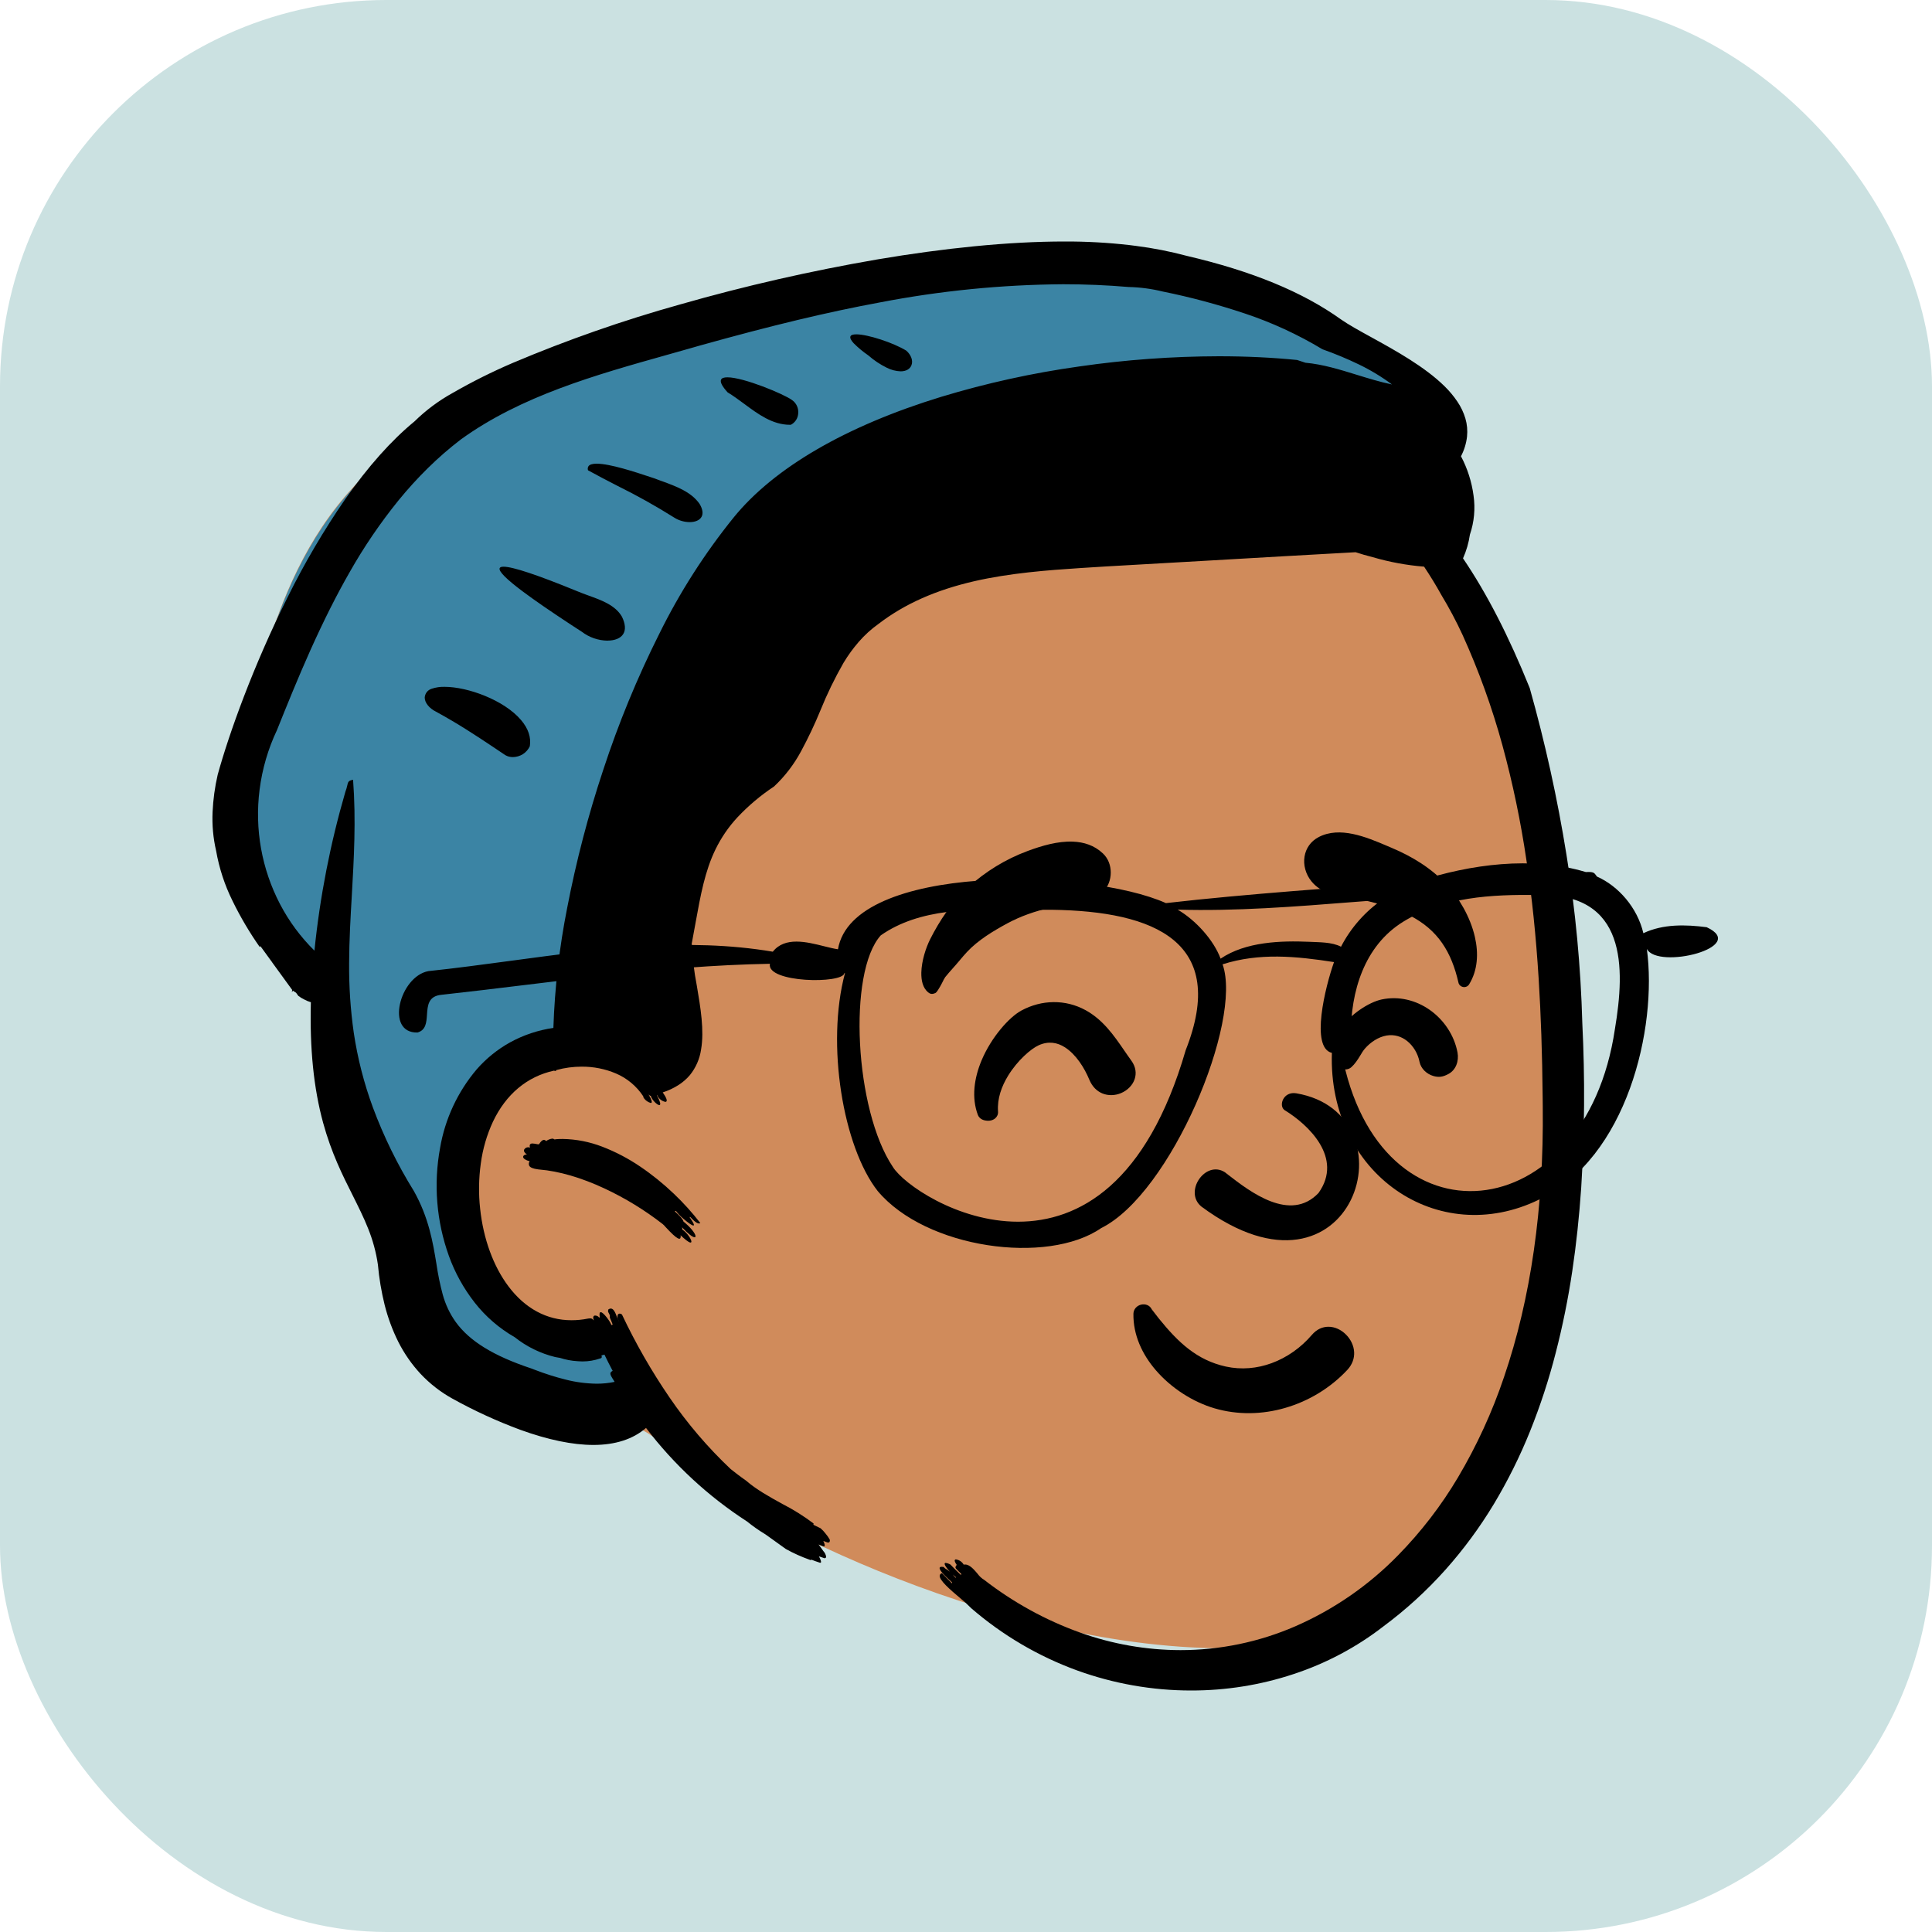
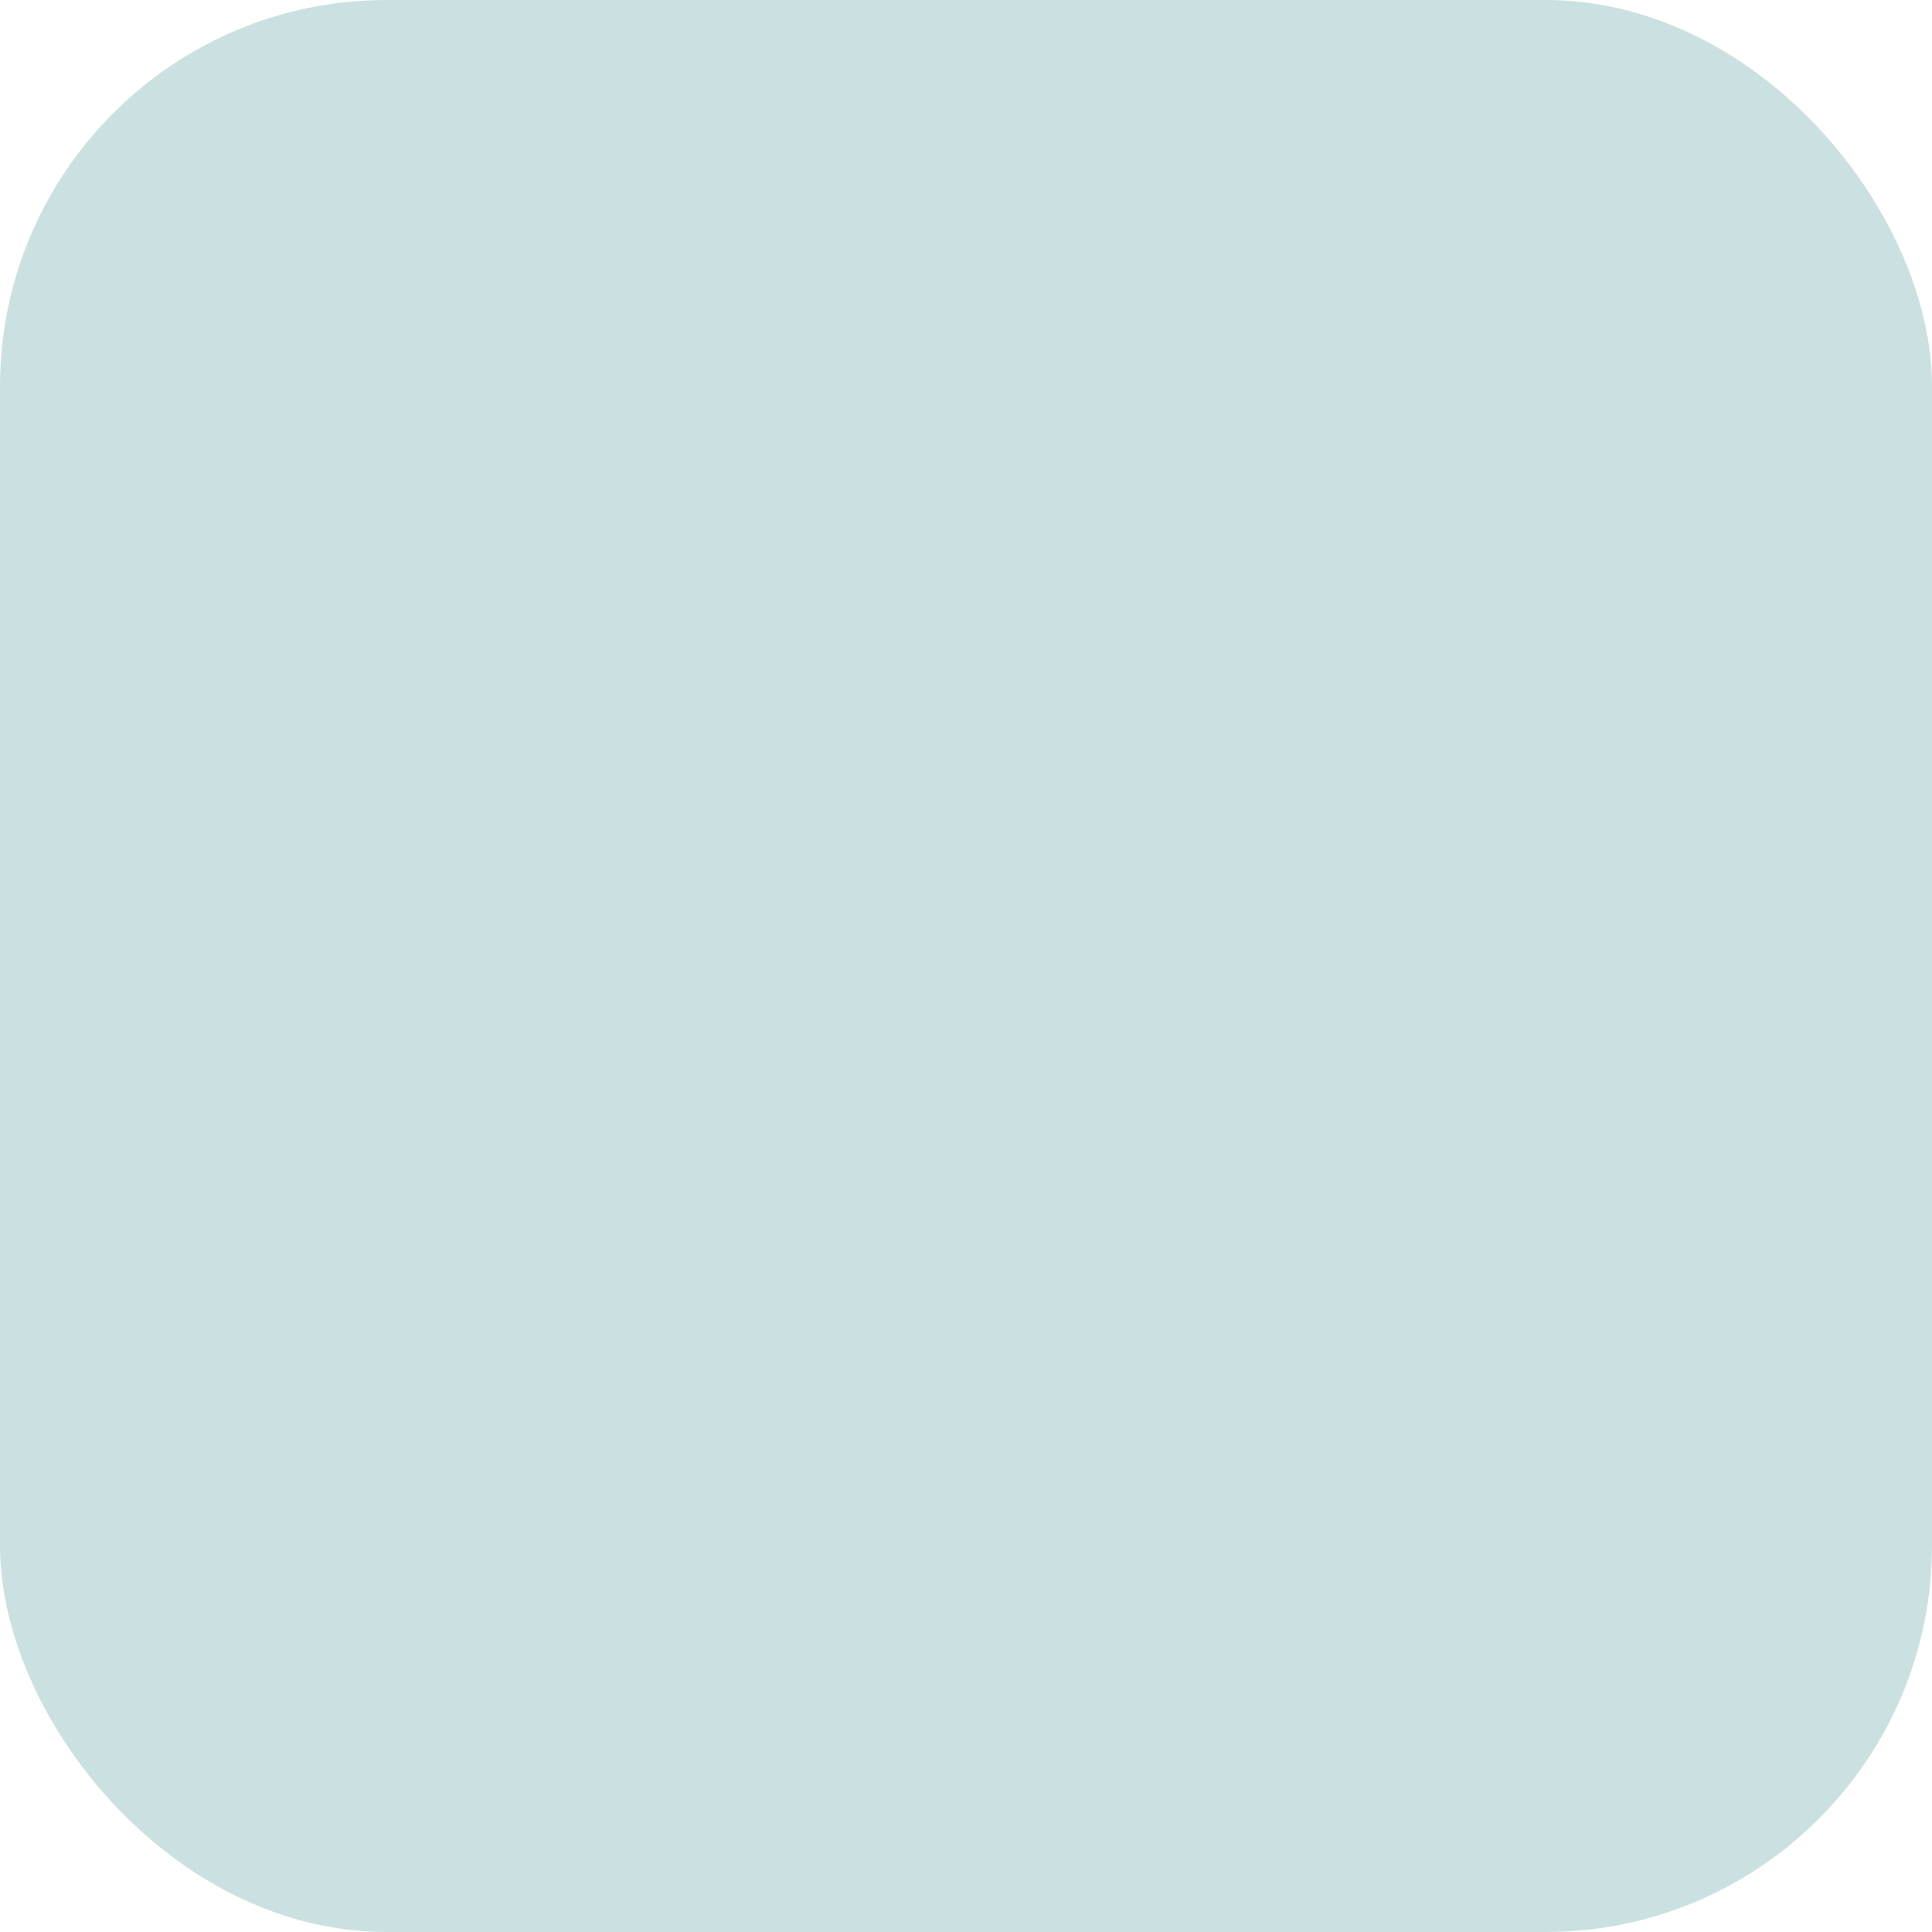
<svg xmlns="http://www.w3.org/2000/svg" version="1.1" width="1000" height="1000">
  <rect width="1000" height="1000" rx="200" ry="200" fill="#cbe1e1" />
  <g transform="matrix(25,0,0,25,109.955,125)">
    <svg version="1.1" width="32" height="30">
      <svg width="32" height="30" viewBox="0 0 32 30" fill="none">
-         <path d="M16.724 0.496C19.606 0.496 23.064 1.893 23.358 1.921L23.366 1.922C23.52 1.922 24.125 2.382 25.179 3.303L24.037 5.53L24.129 5.618C24.571 6.042 24.949 6.428 25.247 6.733C27.679 9.22 28.116 18.984 27.543 22.389C26.97 25.794 25.908 29.126 20.965 29.126C16.021 29.126 10.521 26.154 9.674 25.228C9.109 24.611 8.475 24.316 7.771 24.341C7.742 24.305 7.713 24.268 7.685 24.232L7.581 24.217C6.607 24.076 5.909 23.886 5.487 23.648C4.663 23.181 3.757 20.73 3.757 20.19C3.757 19.656 2.404 15.767 2.377 15.355L2.377 15.344C2.377 15 0.61 13.418 0.61 12.916C0.61 12.414 0.253 12.444 0.61 10.675L0.713 10.155C1.092 8.271 1.834 5.151 4.663 3.795C7.771 2.305 13.813 0.496 16.724 0.496Z" fill="#D08B5B" />
-         <path d="M7.771 24.36C7.742 24.324 7.713 24.287 7.684 24.251L7.581 24.236C6.606 24.095 5.908 23.905 5.486 23.666C4.662 23.2 3.756 20.749 3.756 20.209C3.756 19.675 2.404 15.786 2.377 15.374L2.376 15.363C2.376 15.019 0.609 13.437 0.609 12.935C0.609 12.433 0.253 12.463 0.609 10.694L0.713 10.174C1.092 8.289 1.834 5.169 4.662 3.813C7.771 2.324 13.812 0.515 16.723 0.515C19.605 0.515 23.063 1.912 23.357 1.94L23.365 1.941C23.52 1.941 24.124 2.401 25.178 3.322L24.91 3.844C21.429 3.946 15.704 4.256 13.205 5.205C9.49 6.615 8.54 15.92 8.54 15.92C7.625 16.375 6.755 16.917 5.944 17.538C4.646 18.542 5.287 18.575 5.287 18.575C5.287 18.575 5.231 20.726 5.631 21.579C6.031 22.432 8.4 22.583 8.4 22.583L8.802 23.927L8.746 24.55C8.44 24.412 8.106 24.347 7.771 24.36Z" fill="#3B84A4" />
-         <path d="M20.262 30C19.458 30 18.66 29.859 17.903 29.585C17.101 29.293 16.359 28.857 15.713 28.299C15.639 28.223 15.56 28.151 15.477 28.084C15.282 27.919 15.04 27.714 15.058 27.617C15.06 27.606 15.066 27.596 15.074 27.588C15.082 27.58 15.092 27.574 15.104 27.571C15.168 27.639 15.237 27.709 15.315 27.785C15.312 27.777 15.311 27.769 15.313 27.761L15.245 27.699C15.107 27.572 15.044 27.49 15.057 27.457C15.062 27.445 15.076 27.439 15.099 27.439C15.113 27.439 15.127 27.441 15.14 27.443C15.145 27.449 15.15 27.454 15.155 27.459C15.159 27.463 15.163 27.467 15.167 27.471C15.199 27.49 15.23 27.511 15.26 27.534L15.272 27.544L15.268 27.54C15.193 27.459 15.151 27.392 15.161 27.368C15.164 27.361 15.171 27.358 15.181 27.358C15.208 27.361 15.234 27.369 15.257 27.381L15.279 27.392C15.348 27.465 15.42 27.537 15.499 27.611C15.498 27.602 15.499 27.593 15.503 27.585L15.434 27.518C15.372 27.457 15.375 27.452 15.402 27.41L15.402 27.41C15.404 27.406 15.407 27.402 15.409 27.398C15.375 27.349 15.361 27.314 15.37 27.298C15.372 27.294 15.376 27.29 15.38 27.288C15.385 27.286 15.389 27.286 15.394 27.286C15.427 27.291 15.459 27.303 15.487 27.322C15.514 27.34 15.537 27.365 15.554 27.394C15.563 27.392 15.573 27.391 15.583 27.391C15.677 27.391 15.764 27.492 15.84 27.581C15.877 27.633 15.924 27.677 15.979 27.71C16.579 28.175 17.248 28.544 17.962 28.8C18.63 29.039 19.334 29.163 20.043 29.164C20.86 29.164 21.668 28.997 22.417 28.672C23.217 28.323 23.942 27.822 24.551 27.197C25.025 26.712 25.44 26.174 25.786 25.591C26.176 24.933 26.497 24.235 26.741 23.51C27.296 21.887 27.566 20.005 27.543 17.918L27.541 17.718C27.532 16.809 27.505 16.006 27.458 15.262C27.403 14.38 27.32 13.58 27.206 12.818C27.088 12.013 26.922 11.216 26.708 10.431C26.494 9.649 26.218 8.886 25.884 8.148C25.753 7.864 25.606 7.587 25.444 7.319C25.331 7.115 25.21 6.918 25.086 6.732C24.726 6.703 24.37 6.637 24.024 6.536C23.894 6.503 23.777 6.469 23.668 6.433C22.677 6.487 21.681 6.545 20.717 6.601H20.716C19.997 6.642 19.253 6.686 18.511 6.727L17.968 6.761C17.291 6.805 16.506 6.865 15.774 7.033C14.977 7.216 14.329 7.504 13.792 7.916C13.641 8.023 13.504 8.148 13.382 8.288C13.264 8.424 13.157 8.571 13.065 8.725C12.884 9.041 12.725 9.368 12.589 9.705C12.47 9.995 12.336 10.278 12.187 10.554C12.041 10.826 11.852 11.073 11.627 11.284C11.35 11.467 11.095 11.682 10.867 11.925C10.686 12.12 10.535 12.341 10.418 12.58C10.197 13.031 10.107 13.53 10.002 14.108V14.109C9.977 14.247 9.952 14.39 9.923 14.539C9.938 14.831 9.973 15.122 10.029 15.409C10.106 15.863 10.185 16.332 10.117 16.728C10.089 16.922 10.009 17.105 9.886 17.258C9.819 17.337 9.74 17.406 9.653 17.462C9.55 17.528 9.439 17.58 9.323 17.617C9.406 17.735 9.412 17.782 9.402 17.8C9.4 17.805 9.396 17.808 9.391 17.81C9.387 17.813 9.382 17.814 9.377 17.813C9.339 17.805 9.304 17.788 9.275 17.764C9.245 17.739 9.222 17.708 9.207 17.673H9.206C9.204 17.673 9.202 17.674 9.2 17.674C9.273 17.809 9.277 17.856 9.267 17.872C9.266 17.875 9.263 17.877 9.261 17.878C9.258 17.88 9.255 17.88 9.252 17.88C9.207 17.88 9.093 17.766 9.077 17.692C9.058 17.686 9.042 17.675 9.029 17.66C9.097 17.771 9.101 17.812 9.093 17.827C9.091 17.83 9.089 17.832 9.085 17.834C9.082 17.835 9.079 17.836 9.075 17.836C9.019 17.82 8.969 17.786 8.935 17.739C8.923 17.723 8.918 17.709 8.921 17.7C8.783 17.489 8.586 17.324 8.354 17.225C8.13 17.13 7.888 17.082 7.644 17.084C7.468 17.084 7.293 17.107 7.123 17.154C7.121 17.16 7.117 17.165 7.112 17.168C7.107 17.172 7.101 17.174 7.095 17.173C7.088 17.173 7.08 17.171 7.074 17.166C6.516 17.287 6.078 17.653 5.807 18.225C5.68 18.499 5.596 18.79 5.556 19.09C5.513 19.401 5.508 19.717 5.543 20.029C5.609 20.648 5.816 21.216 6.127 21.63C6.472 22.091 6.924 22.334 7.433 22.334C7.546 22.334 7.659 22.323 7.769 22.301C7.785 22.298 7.8 22.296 7.816 22.296C7.829 22.294 7.841 22.296 7.852 22.301C7.864 22.306 7.874 22.314 7.881 22.324C7.885 22.329 7.89 22.334 7.896 22.336C7.881 22.297 7.88 22.269 7.891 22.253C7.895 22.247 7.9 22.243 7.906 22.24C7.913 22.238 7.919 22.236 7.926 22.237C7.951 22.238 7.975 22.247 7.994 22.264C7.997 22.267 8 22.272 8 22.277L8.01 22.276C8.013 22.276 8.014 22.276 8.015 22.276H8.016C8.018 22.276 8.019 22.276 8.02 22.277L8.021 22.277C8.011 22.223 8.012 22.188 8.024 22.174C8.025 22.172 8.028 22.17 8.03 22.169C8.033 22.168 8.036 22.167 8.039 22.167C8.096 22.167 8.237 22.365 8.256 22.423C8.258 22.43 8.258 22.434 8.256 22.436C8.266 22.431 8.276 22.427 8.287 22.426L8.276 22.396C8.256 22.343 8.244 22.319 8.237 22.304C8.228 22.288 8.225 22.27 8.228 22.252C8.228 22.247 8.228 22.241 8.228 22.234C8.219 22.212 8.209 22.19 8.197 22.17C8.189 22.154 8.189 22.154 8.193 22.125L8.193 22.122L8.195 22.114C8.209 22.101 8.228 22.093 8.248 22.092C8.31 22.092 8.346 22.19 8.376 22.268C8.392 22.312 8.406 22.349 8.421 22.357C8.404 22.339 8.393 22.317 8.388 22.294C8.383 22.27 8.384 22.246 8.392 22.223C8.395 22.215 8.401 22.208 8.408 22.204C8.416 22.199 8.424 22.197 8.433 22.197C8.45 22.198 8.466 22.204 8.479 22.216C8.761 22.813 9.09 23.387 9.463 23.932C9.831 24.471 10.256 24.968 10.73 25.416C10.816 25.484 10.929 25.572 11.047 25.654C11.261 25.84 11.534 25.991 11.799 26.137C12.027 26.253 12.243 26.389 12.447 26.543C12.447 26.549 12.444 26.555 12.441 26.561L12.449 26.569L12.458 26.577L12.589 26.64C12.628 26.673 12.663 26.71 12.693 26.75C12.726 26.788 12.755 26.83 12.78 26.874C12.783 26.883 12.784 26.892 12.783 26.901C12.782 26.91 12.779 26.918 12.775 26.926C12.771 26.93 12.768 26.932 12.763 26.934C12.759 26.936 12.754 26.937 12.749 26.937C12.737 26.936 12.725 26.933 12.713 26.928C12.699 26.923 12.684 26.917 12.669 26.911H12.669L12.646 26.903L12.647 26.904C12.648 26.905 12.648 26.906 12.649 26.907C12.656 26.917 12.686 26.987 12.673 27.01C12.672 27.013 12.67 27.015 12.668 27.016C12.665 27.017 12.663 27.018 12.66 27.018C12.656 27.017 12.652 27.017 12.649 27.015L12.642 27.013C12.618 27.004 12.595 26.995 12.572 26.986L12.548 26.976C12.577 27.012 12.604 27.05 12.628 27.085L12.628 27.085C12.635 27.095 12.641 27.104 12.648 27.113C12.678 27.145 12.699 27.185 12.706 27.229C12.705 27.25 12.694 27.261 12.675 27.261C12.672 27.261 12.67 27.261 12.667 27.26C12.631 27.248 12.595 27.236 12.556 27.222L12.566 27.241C12.587 27.281 12.608 27.332 12.598 27.349C12.596 27.351 12.595 27.353 12.592 27.354C12.59 27.355 12.588 27.356 12.585 27.355C12.578 27.355 12.57 27.353 12.564 27.35C12.513 27.334 12.459 27.314 12.4 27.291C12.399 27.293 12.396 27.295 12.394 27.297C12.392 27.299 12.389 27.299 12.386 27.299C12.38 27.299 12.374 27.297 12.368 27.294C12.197 27.233 12.03 27.159 11.871 27.07C11.787 27.009 11.701 26.947 11.618 26.888C11.563 26.849 11.506 26.808 11.45 26.768C11.317 26.688 11.19 26.599 11.069 26.501C10.265 25.981 9.558 25.326 8.977 24.564C8.708 24.797 8.341 24.916 7.887 24.916C7.459 24.916 6.951 24.811 6.378 24.604C5.894 24.425 5.423 24.209 4.972 23.959C4.725 23.823 4.502 23.649 4.309 23.444C4.126 23.247 3.972 23.025 3.85 22.785C3.728 22.541 3.633 22.284 3.566 22.019C3.498 21.745 3.451 21.466 3.426 21.184C3.389 20.927 3.32 20.675 3.223 20.434C3.131 20.202 3.019 19.98 2.902 19.745C2.695 19.334 2.461 18.867 2.291 18.244C2.096 17.529 2.013 16.712 2.038 15.747C2.036 15.747 2.034 15.748 2.032 15.748C1.986 15.734 1.942 15.716 1.9 15.693C1.857 15.672 1.816 15.647 1.778 15.618L1.731 15.553C1.709 15.541 1.688 15.527 1.668 15.511L1.66 15.522C1.653 15.53 1.649 15.534 1.647 15.534C1.646 15.534 1.646 15.534 1.646 15.534C1.646 15.533 1.646 15.533 1.645 15.533C1.643 15.53 1.647 15.516 1.65 15.506C1.651 15.501 1.652 15.498 1.652 15.496L1.571 15.385C1.461 15.236 1.347 15.077 1.236 14.924V14.923C1.15 14.804 1.068 14.691 0.992 14.587L0.987 14.597C0.983 14.604 0.981 14.609 0.982 14.611C0.768 14.306 0.578 13.985 0.415 13.65C0.253 13.323 0.139 12.974 0.076 12.614C0.015 12.351 -0.009 12.081 0.003 11.812C0.015 11.552 0.05 11.293 0.109 11.039C0.341 10.197 0.843 8.788 1.558 7.362C1.906 6.658 2.305 5.979 2.751 5.332C3.223 4.658 3.705 4.117 4.183 3.725C4.418 3.494 4.684 3.296 4.973 3.136C5.376 2.904 5.792 2.696 6.22 2.513C7.348 2.036 8.504 1.632 9.683 1.303C11.025 0.919 12.386 0.609 13.76 0.372C14.462 0.253 15.14 0.161 15.775 0.099C16.445 0.033 17.072 0 17.64 0C18.09 -0.002 18.54 0.023 18.986 0.074L19.12 0.091C19.475 0.136 19.826 0.205 20.171 0.297C21.524 0.613 22.569 1.043 23.365 1.613C23.521 1.722 23.74 1.843 23.995 1.983C24.487 2.254 25.098 2.591 25.51 2.997C25.609 3.094 25.699 3.201 25.776 3.316C25.849 3.423 25.904 3.54 25.941 3.663C25.977 3.785 25.988 3.913 25.975 4.039C25.959 4.182 25.916 4.32 25.85 4.446C25.984 4.7 26.072 4.975 26.11 5.26C26.149 5.531 26.123 5.808 26.035 6.067C26.01 6.237 25.962 6.403 25.892 6.56C26.386 7.288 26.837 8.166 27.273 9.245C27.593 10.381 27.847 11.533 28.034 12.698C28.221 13.852 28.33 15.017 28.362 16.185C28.418 17.32 28.41 18.456 28.339 19.59C28.298 20.189 28.236 20.77 28.154 21.317C28.069 21.887 27.955 22.452 27.811 23.01C27.67 23.561 27.493 24.102 27.281 24.63C27.071 25.152 26.82 25.657 26.531 26.139C26.24 26.622 25.904 27.078 25.529 27.499C25.142 27.932 24.712 28.325 24.246 28.671C23.686 29.105 23.056 29.439 22.384 29.66C21.7 29.887 20.983 30.001 20.262 30ZM15.329 27.6L15.351 27.628C15.364 27.644 15.378 27.658 15.395 27.669C15.394 27.665 15.394 27.66 15.394 27.655C15.382 27.645 15.368 27.634 15.354 27.622L15.329 27.6ZM2.912 11.145C2.975 11.989 2.929 12.775 2.886 13.535C2.859 13.994 2.832 14.468 2.83 14.939C2.826 15.421 2.858 15.904 2.926 16.381C3.005 16.91 3.138 17.43 3.323 17.931C3.547 18.533 3.831 19.112 4.17 19.658C4.48 20.211 4.564 20.72 4.638 21.17C4.669 21.383 4.712 21.594 4.768 21.802C4.824 22.007 4.915 22.2 5.038 22.372C5.325 22.769 5.823 23.074 6.606 23.334L6.676 23.361C6.884 23.441 7.096 23.509 7.313 23.563C7.523 23.617 7.739 23.645 7.956 23.648C8.08 23.648 8.205 23.636 8.327 23.61L8.279 23.533C8.248 23.481 8.233 23.451 8.241 23.425C8.246 23.409 8.26 23.395 8.287 23.382C8.286 23.38 8.284 23.377 8.283 23.375L8.28 23.37C8.221 23.259 8.166 23.15 8.116 23.046C8.099 23.051 8.082 23.056 8.065 23.06L8.052 23.064C8.056 23.07 8.059 23.076 8.06 23.084C8.061 23.091 8.061 23.099 8.059 23.105C8.056 23.111 8.051 23.116 8.046 23.119C8.04 23.122 8.034 23.125 8.028 23.125C7.91 23.166 7.787 23.187 7.662 23.187C7.639 23.187 7.615 23.186 7.592 23.184L7.559 23.182C7.434 23.175 7.31 23.151 7.19 23.112L7.186 23.112C7.156 23.107 7.126 23.102 7.096 23.096C6.79 23.021 6.504 22.881 6.258 22.685C5.938 22.502 5.656 22.258 5.429 21.968C5.201 21.676 5.02 21.35 4.895 21.001C4.638 20.286 4.575 19.515 4.713 18.768C4.815 18.167 5.077 17.605 5.471 17.14C5.667 16.916 5.9 16.727 6.161 16.582C6.44 16.429 6.744 16.327 7.059 16.282C7.087 15.447 7.182 14.615 7.345 13.795C7.531 12.83 7.779 11.879 8.089 10.946C8.406 9.977 8.794 9.034 9.251 8.123C9.674 7.265 10.191 6.457 10.793 5.712C11.63 4.683 13.117 3.819 15.091 3.215C16.025 2.932 16.98 2.722 17.947 2.587C18.904 2.448 19.87 2.378 20.838 2.376C21.401 2.376 21.945 2.402 22.457 2.453C22.515 2.472 22.573 2.491 22.629 2.51C22.99 2.542 23.347 2.653 23.693 2.76C23.93 2.833 24.176 2.909 24.422 2.96C24.205 2.799 23.973 2.659 23.729 2.542C23.486 2.425 23.236 2.321 22.981 2.231C22.473 1.925 21.933 1.676 21.37 1.489C20.815 1.304 20.25 1.152 19.676 1.036C19.444 0.979 19.206 0.947 18.967 0.942C18.527 0.904 18.071 0.885 17.613 0.885C16.338 0.894 15.067 1.02 13.815 1.262C12.732 1.462 11.585 1.737 10.096 2.153L9.897 2.21C9.736 2.256 9.573 2.302 9.416 2.346C7.929 2.764 6.392 3.196 5.142 4.099C4.902 4.283 4.674 4.481 4.459 4.693C4.245 4.904 4.043 5.126 3.854 5.358C3.476 5.825 3.137 6.322 2.841 6.846C2.569 7.32 2.303 7.85 2.027 8.464C1.77 9.038 1.536 9.617 1.337 10.114C1.152 10.504 1.03 10.922 0.976 11.351C0.872 12.165 1.02 12.992 1.4 13.72C1.586 14.076 1.826 14.4 2.112 14.682C2.225 13.568 2.44 12.466 2.753 11.391C2.769 11.35 2.782 11.307 2.791 11.264C2.807 11.191 2.814 11.16 2.912 11.145V11.145ZM9.899 20.726C9.859 20.726 9.764 20.643 9.692 20.574C9.698 20.596 9.696 20.619 9.685 20.639C9.683 20.642 9.68 20.644 9.677 20.645C9.674 20.646 9.671 20.647 9.667 20.647C9.633 20.647 9.568 20.597 9.468 20.495C9.434 20.46 9.403 20.427 9.377 20.399C9.361 20.379 9.342 20.36 9.322 20.343C8.948 20.052 8.542 19.804 8.113 19.604C7.635 19.381 7.172 19.247 6.774 19.214L6.745 19.211C6.637 19.197 6.577 19.172 6.558 19.133C6.552 19.118 6.549 19.102 6.551 19.086C6.553 19.07 6.559 19.054 6.568 19.041C6.53 19.034 6.493 19.018 6.461 18.996C6.435 18.977 6.432 18.959 6.433 18.948C6.436 18.922 6.467 18.902 6.507 18.902H6.512C6.464 18.871 6.443 18.837 6.452 18.805C6.46 18.789 6.472 18.775 6.488 18.766C6.503 18.756 6.521 18.752 6.539 18.753C6.552 18.753 6.565 18.755 6.577 18.76C6.572 18.75 6.569 18.739 6.568 18.727C6.568 18.716 6.571 18.704 6.575 18.694C6.582 18.687 6.59 18.681 6.599 18.678C6.608 18.675 6.618 18.674 6.627 18.675C6.65 18.676 6.673 18.679 6.695 18.683L6.704 18.685C6.719 18.689 6.734 18.691 6.75 18.692C6.754 18.692 6.758 18.691 6.762 18.689C6.8 18.629 6.833 18.6 6.863 18.6C6.874 18.6 6.886 18.605 6.895 18.612L6.9 18.615C6.904 18.619 6.909 18.622 6.915 18.623C6.919 18.623 6.921 18.621 6.924 18.614C6.958 18.593 6.997 18.579 7.037 18.574C7.049 18.574 7.06 18.577 7.069 18.583L7.074 18.586C7.078 18.589 7.083 18.591 7.088 18.592C7.093 18.592 7.097 18.59 7.101 18.587C7.15 18.583 7.2 18.581 7.25 18.581C7.531 18.585 7.809 18.64 8.071 18.741C8.348 18.848 8.612 18.986 8.857 19.153C9.104 19.32 9.336 19.508 9.552 19.714C9.75 19.902 9.933 20.105 10.1 20.32C10.096 20.324 10.092 20.327 10.088 20.329C10.083 20.33 10.078 20.331 10.073 20.331C10.019 20.331 9.931 20.238 9.898 20.202L9.897 20.202L9.89 20.194C9.887 20.197 9.883 20.199 9.879 20.201L9.897 20.226C9.951 20.305 9.975 20.352 9.967 20.367C9.966 20.369 9.965 20.371 9.963 20.372C9.961 20.372 9.959 20.373 9.957 20.373C9.926 20.373 9.838 20.307 9.767 20.246C9.703 20.195 9.645 20.136 9.596 20.071C9.59 20.075 9.583 20.076 9.576 20.077C9.573 20.077 9.571 20.076 9.569 20.076C9.576 20.082 9.585 20.091 9.596 20.101C9.649 20.15 9.737 20.232 9.754 20.293L9.787 20.32C9.937 20.448 10.014 20.568 10.001 20.605C9.999 20.608 9.997 20.611 9.994 20.613C9.991 20.615 9.987 20.616 9.983 20.616C9.94 20.616 9.841 20.538 9.72 20.408C9.724 20.415 9.727 20.423 9.728 20.43C9.729 20.439 9.728 20.447 9.725 20.454L9.737 20.462C9.835 20.531 9.928 20.673 9.915 20.715C9.914 20.718 9.912 20.721 9.909 20.723C9.906 20.725 9.903 20.726 9.899 20.726ZM6.22 10.675C6.165 10.675 6.111 10.662 6.063 10.634L5.831 10.478C5.454 10.226 5.078 9.979 4.628 9.734C4.486 9.664 4.393 9.545 4.395 9.439C4.399 9.398 4.414 9.358 4.44 9.326C4.466 9.294 4.501 9.271 4.541 9.259C4.626 9.231 4.716 9.217 4.806 9.22C5.289 9.22 6.04 9.496 6.389 9.907C6.54 10.084 6.601 10.267 6.571 10.451C6.54 10.517 6.49 10.574 6.428 10.614C6.365 10.653 6.293 10.674 6.22 10.675ZM8.179 8.264C7.987 8.261 7.801 8.197 7.648 8.08L7.437 7.943C6.997 7.654 6.664 7.425 6.419 7.241C6.086 6.991 5.926 6.831 5.946 6.766C5.952 6.744 5.98 6.733 6.028 6.733C6.217 6.733 6.727 6.902 7.544 7.237C7.619 7.269 7.697 7.297 7.781 7.328C8.057 7.427 8.342 7.53 8.479 7.769C8.55 7.916 8.56 8.04 8.505 8.127C8.451 8.214 8.334 8.263 8.179 8.263V8.264ZM9.88 5.81C9.771 5.809 9.665 5.779 9.572 5.723C9.188 5.481 8.791 5.259 8.384 5.058C8.183 4.954 7.974 4.847 7.776 4.737C7.771 4.723 7.769 4.707 7.771 4.692C7.773 4.677 7.779 4.663 7.787 4.65C7.813 4.617 7.869 4.6 7.955 4.6C8.235 4.6 8.767 4.777 9.053 4.872C9.09 4.884 9.124 4.896 9.153 4.905L9.203 4.924C9.235 4.936 9.268 4.948 9.3 4.96L9.302 4.96C9.602 5.07 9.913 5.183 10.086 5.433C10.151 5.542 10.164 5.636 10.125 5.703C10.086 5.771 9.997 5.81 9.88 5.81ZM11.958 3.795C11.595 3.795 11.297 3.574 11.008 3.36C10.897 3.278 10.782 3.193 10.666 3.123C10.554 3 10.508 2.912 10.53 2.862C10.544 2.828 10.589 2.812 10.662 2.812C11 2.812 11.829 3.159 11.995 3.279L12.003 3.285C12.046 3.315 12.08 3.357 12.102 3.405C12.124 3.453 12.133 3.507 12.128 3.559C12.125 3.608 12.11 3.656 12.083 3.697C12.056 3.739 12.019 3.772 11.975 3.795L11.958 3.795ZM14.248 2.688C14.149 2.684 14.052 2.659 13.963 2.614C13.824 2.546 13.694 2.459 13.578 2.357C13.47 2.283 13.369 2.199 13.276 2.106C13.221 2.046 13.198 1.999 13.208 1.968C13.218 1.937 13.259 1.922 13.331 1.922C13.567 1.922 14.098 2.095 14.366 2.26C14.466 2.349 14.509 2.467 14.473 2.56C14.443 2.641 14.361 2.688 14.248 2.688L14.248 2.688Z" fill="black" />
-         <path fill-rule="evenodd" clip-rule="evenodd" d="M25.966 15.426C25.987 15.417 26.005 15.402 26.019 15.379C26.198 15.087 26.216 14.737 26.137 14.395C26.042 13.983 25.806 13.583 25.552 13.313C25.231 12.972 24.841 12.733 24.413 12.553C24.381 12.54 24.35 12.526 24.317 12.512C23.88 12.325 23.341 12.105 22.907 12.329C22.733 12.419 22.638 12.569 22.611 12.733C22.582 12.907 22.633 13.098 22.753 13.246C22.952 13.493 23.26 13.544 23.566 13.589C23.663 13.603 23.76 13.617 23.852 13.639C24.167 13.714 24.5 13.807 24.79 13.955C25.379 14.254 25.654 14.718 25.797 15.342C25.802 15.368 25.815 15.388 25.832 15.404C25.85 15.42 25.872 15.431 25.896 15.435C25.919 15.439 25.944 15.436 25.966 15.426ZM18.436 13.47C18.222 13.678 17.968 13.711 17.712 13.739C17.57 13.755 17.456 13.768 17.344 13.794C17.037 13.863 16.733 13.968 16.456 14.118C16.166 14.275 15.85 14.465 15.623 14.709C15.569 14.766 15.518 14.827 15.467 14.888C15.42 14.943 15.375 14.997 15.328 15.048C15.274 15.107 15.222 15.169 15.171 15.231C15.139 15.283 15.133 15.296 15.127 15.31C15.117 15.33 15.106 15.352 15.093 15.376C15.076 15.409 15.055 15.445 15.034 15.478C14.998 15.538 14.979 15.555 14.963 15.562C14.935 15.574 14.909 15.58 14.884 15.577C14.86 15.574 14.838 15.562 14.816 15.544C14.706 15.451 14.674 15.299 14.677 15.137C14.682 14.892 14.773 14.62 14.856 14.453C15.05 14.065 15.319 13.661 15.643 13.371C16.012 13.041 16.416 12.79 16.88 12.618C17.168 12.511 17.502 12.412 17.816 12.425C18.042 12.434 18.258 12.501 18.436 12.669C18.546 12.772 18.599 12.918 18.599 13.065C18.599 13.214 18.544 13.364 18.436 13.47ZM25.274 17.276C25.393 17.312 25.477 17.295 25.584 17.239C25.666 17.197 25.722 17.129 25.754 17.05C25.787 16.969 25.794 16.876 25.778 16.79C25.71 16.431 25.494 16.113 25.202 15.908C24.918 15.709 24.563 15.617 24.207 15.693C23.946 15.749 23.56 15.996 23.357 16.298C23.27 16.426 23.217 16.564 23.211 16.7C23.206 16.829 23.239 16.96 23.41 17.133C23.427 17.138 23.445 17.141 23.462 17.141C23.504 17.141 23.548 17.123 23.578 17.097C23.654 17.029 23.709 16.944 23.765 16.852C23.794 16.802 23.824 16.753 23.862 16.709C23.975 16.579 24.139 16.468 24.312 16.439C24.472 16.413 24.616 16.46 24.73 16.549C24.864 16.654 24.958 16.814 24.992 16.986C25.006 17.055 25.043 17.118 25.093 17.168C25.144 17.219 25.209 17.257 25.274 17.276ZM17.649 16.683C17.493 16.583 17.309 16.549 17.105 16.642C16.946 16.714 16.667 16.955 16.473 17.272C16.34 17.489 16.246 17.744 16.265 18.009C16.27 18.071 16.247 18.116 16.211 18.15C16.183 18.176 16.142 18.196 16.094 18.202C16.053 18.207 16.007 18.202 15.97 18.191C15.899 18.169 15.862 18.123 15.848 18.085C15.712 17.724 15.771 17.321 15.923 16.957C16.129 16.466 16.502 16.055 16.747 15.923C17.166 15.696 17.66 15.685 18.08 15.916C18.437 16.113 18.66 16.431 18.882 16.755C18.929 16.823 18.976 16.892 19.025 16.959C19.122 17.093 19.131 17.227 19.094 17.341C19.052 17.468 18.946 17.575 18.813 17.631C18.691 17.683 18.548 17.69 18.422 17.637C18.316 17.592 18.218 17.504 18.156 17.356C18.052 17.106 17.879 16.83 17.649 16.683ZM22.9 19.7C23.423 18.968 22.682 18.279 22.196 17.983C22.069 17.892 22.17 17.589 22.442 17.636C24.914 18.06 23.633 22.318 20.477 19.982C20.102 19.678 20.557 19.011 20.962 19.27C20.982 19.286 21.004 19.303 21.026 19.32C21.481 19.672 22.314 20.316 22.9 19.7ZM22.211 24.149C21.737 24.287 21.228 24.299 20.744 24.157C20.306 24.028 19.856 23.745 19.533 23.37C19.246 23.038 19.061 22.633 19.068 22.201C19.069 22.152 19.087 22.111 19.114 22.079C19.143 22.045 19.184 22.021 19.227 22.011C19.272 22 19.32 22.004 19.36 22.022C19.397 22.039 19.428 22.067 19.448 22.109C19.497 22.174 19.547 22.238 19.596 22.3C19.995 22.793 20.381 23.16 20.981 23.293C21.306 23.364 21.631 23.332 21.929 23.223C22.248 23.106 22.537 22.901 22.763 22.637C22.865 22.518 22.985 22.47 23.103 22.469C23.237 22.468 23.369 22.53 23.468 22.63C23.566 22.727 23.632 22.86 23.638 22.998C23.643 23.12 23.603 23.247 23.498 23.361C23.15 23.734 22.699 24.008 22.211 24.149Z" fill="black" />
-         <path fill-rule="evenodd" clip-rule="evenodd" d="M29.626 14.321C30.033 14.128 30.5 14.14 30.937 14.197C31.822 14.607 29.924 15.083 29.698 14.646C29.92 16.284 29.285 18.982 27.469 19.835C25.371 20.861 23.095 19.3 23.177 16.799C22.727 16.69 23.04 15.431 23.221 14.919C22.43 14.796 21.676 14.723 20.914 14.965C21.334 16.15 19.838 19.716 18.401 20.426C17.286 21.196 14.773 20.853 13.772 19.657C13.057 18.743 12.701 16.622 13.096 15.149C13.092 15.147 13.089 15.146 13.085 15.145C13.062 15.376 11.462 15.35 11.542 14.954C9.244 14.995 7.018 15.347 4.744 15.596C4.469 15.621 4.455 15.816 4.442 16.006C4.431 16.169 4.42 16.329 4.245 16.377C3.571 16.393 3.877 15.215 4.471 15.106C5.037 15.046 5.608 14.969 6.181 14.892C7.99 14.648 9.819 14.402 11.602 14.704C11.852 14.387 12.302 14.5 12.668 14.592C12.771 14.617 12.868 14.642 12.951 14.654C13.254 12.867 18.127 12.973 19.741 13.698C21.465 13.5 23.258 13.387 24.967 13.243C26.049 12.896 27.309 12.717 28.436 13.055C28.591 13.046 28.609 13.071 28.644 13.12C28.65 13.129 28.657 13.138 28.665 13.148C29.108 13.344 29.501 13.789 29.626 14.321ZM29.037 16.304C28.423 20.455 24.139 20.914 23.378 16.793C23.5 16.74 23.588 16.634 23.57 16.43C23.566 15.532 23.844 14.583 24.654 14.083C25.492 13.568 26.471 13.517 27.44 13.53C29.289 13.486 29.25 15.031 29.037 16.304ZM20.873 14.848C21.393 14.495 22.127 14.474 22.707 14.499C22.907 14.51 23.177 14.501 23.366 14.601C23.57 14.203 23.882 13.859 24.219 13.63C24.023 13.645 23.826 13.66 23.63 13.675C22.415 13.771 21.184 13.868 19.984 13.833C20.359 14.052 20.73 14.463 20.873 14.848ZM20.15 16.744C18.541 22.282 14.525 19.868 14.087 19.159C13.297 17.984 13.149 15.129 13.837 14.366C14.643 13.801 15.723 13.817 16.726 13.832C16.949 13.836 17.168 13.839 17.379 13.836C19.516 13.865 21.034 14.504 20.15 16.744Z" fill="black" />
-       </svg>
+         </svg>
    </svg>
  </g>
</svg>